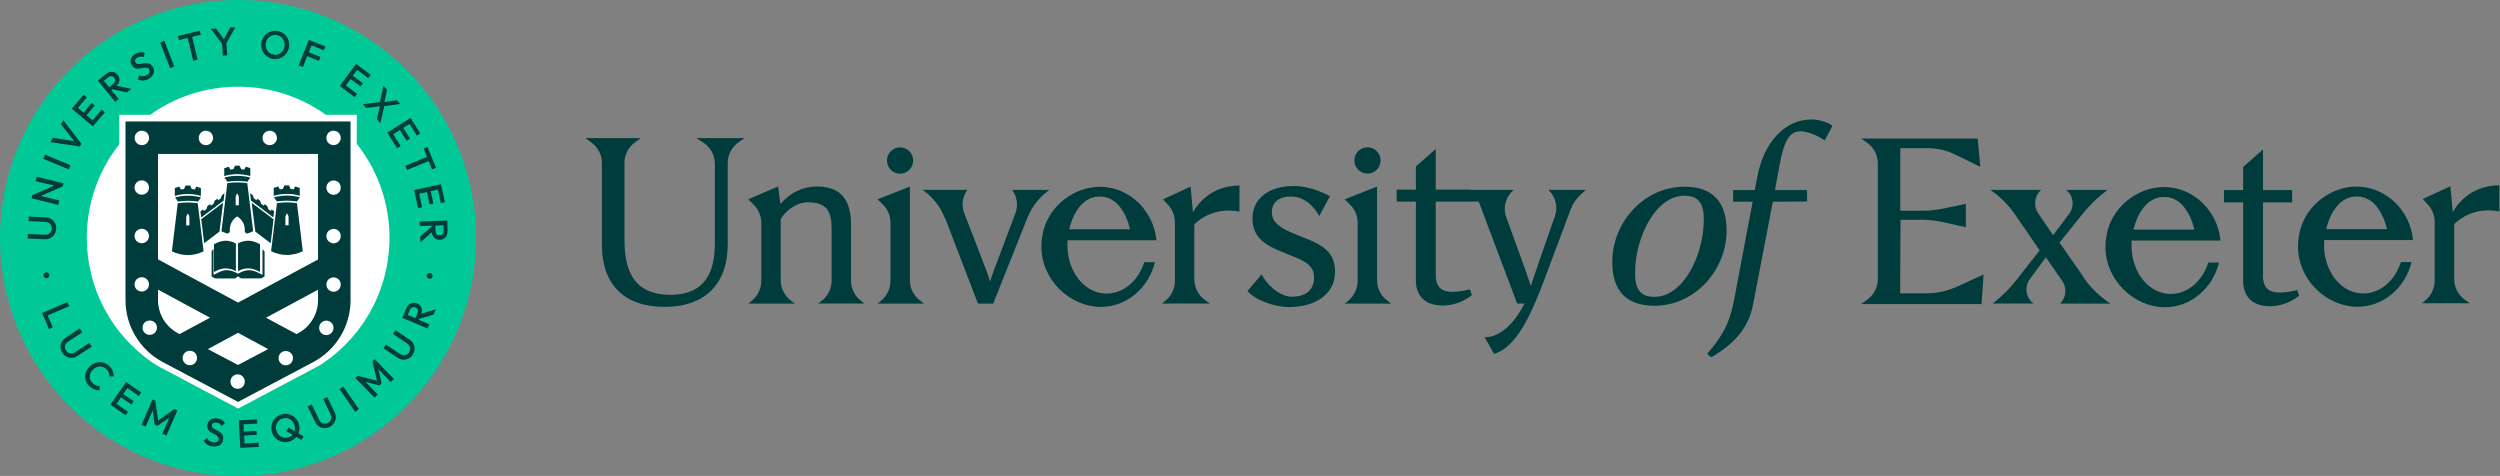
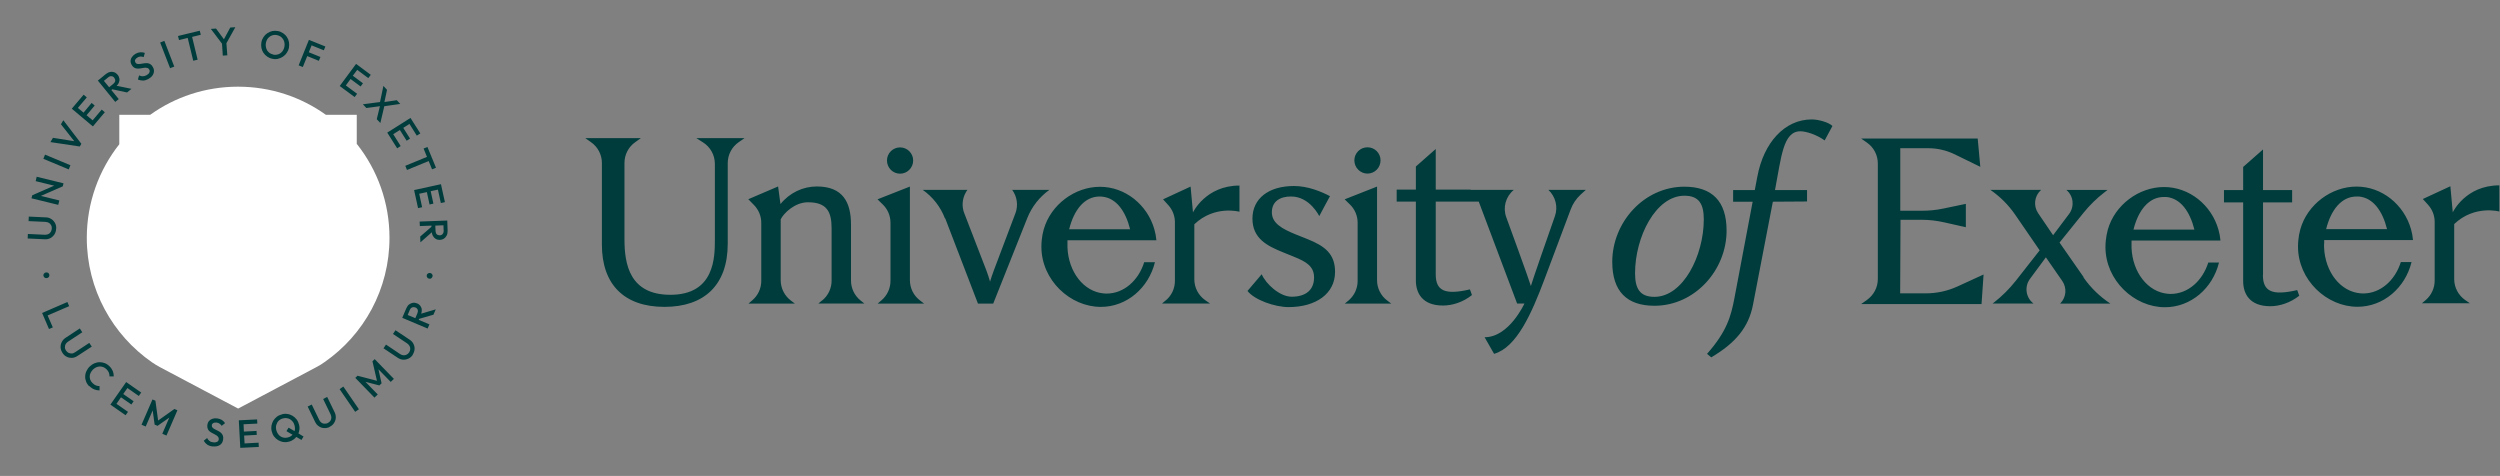
<svg xmlns="http://www.w3.org/2000/svg" id="Layer_2" data-name="Layer 2" width="221.51" height="42.17" viewBox="0 0 221.51 42.17">
  <rect x="0" y="0" width="221.51" height="42.17" fill="#808080" stroke="none" />
  <defs>
    <clipPath id="clippath">
      <rect width="221.51" height="42.17" fill="none" stroke-width="0" />
    </clipPath>
  </defs>
  <g id="Layer_1-2" data-name="Layer 1">
    <g clip-path="url(#clippath)">
-       <path d="m42.17,21.09c0,11.65-9.44,21.09-21.09,21.09S0,32.73,0,21.09,9.44,0,21.09,0s21.09,9.44,21.09,21.09" fill="#00c896" stroke-width="0" />
      <path d="m31.61,12.78v-2.61h-2.74c-2.19-1.57-4.88-2.49-7.78-2.49s-5.59.92-7.78,2.49h-2.74v2.61c-1.8,2.28-2.88,5.17-2.88,8.3,0,4.57,2.29,8.61,5.79,11.03,0,0,0,0,0,0,.22.15.45.29.69.42l6.93,3.67,6.93-3.67c.25-.13.5-.28.73-.45,0,0,0,0,0,0,3.48-2.42,5.75-6.45,5.75-11.01,0-3.14-1.08-6.02-2.88-8.3" fill="#fff" stroke-width="0" />
-       <path d="m31.06,26.59v-15.83H11.12v15.83c0,2.3,1.27,4.41,3.3,5.49l6.67,3.53,6.67-3.53c2.03-1.08,3.3-3.19,3.3-5.49m-6.38,5.14c0-.35.29-.63.64-.63s.64.28.64.63-.29.64-.64.64-.64-.28-.64-.64m-4.26,2.08c0-.35.28-.64.63-.64s.64.28.64.64-.28.64-.64.64-.63-.29-.63-.64m-2-2.88l2.67-1.44,2.67,1.44-2.67,1.41-2.67-1.41Zm-2.24.79c0-.35.28-.64.64-.64s.64.28.64.64-.29.64-.64.64-.64-.29-.64-.64m-2.18-6.06l4.61,2.49-2.7,1.45-.14-.07c-.53-.28-.98-.71-1.29-1.22-.31-.52-.48-1.11-.48-1.72v-.93Zm-2.08-.46c0-.35.29-.64.64-.64s.64.28.64.64-.29.63-.64.63-.64-.28-.64-.63m0-4.29c0-.35.29-.64.64-.64s.64.28.64.64-.29.64-.64.64-.64-.28-.64-.64m0-4.29c0-.35.29-.64.64-.64s.64.28.64.64-.29.63-.64.63-.64-.28-.64-.63m1.29-4.4c0,.35-.28.64-.64.64s-.64-.28-.64-.64.28-.64.64-.64.64.29.64.64m.7,16.81c0,.35-.28.64-.64.64s-.64-.28-.64-.64.28-.63.64-.63.64.28.64.63m4.97-16.81c0,.35-.28.64-.64.64s-.63-.28-.63-.64.28-.64.63-.64.64.29.64.64m5.66,0c0,.35-.29.64-.64.64s-.64-.28-.64-.64.28-.64.64-.64.64.29.64.64m3.64,10.77l-7.09,3.82-7.09-3.83v-9.34h14.18v9.35Zm0,3.6c0,.6-.16,1.2-.48,1.72-.31.52-.76.94-1.29,1.22l-.14.07-2.7-1.45,4.61-2.48v.92Zm.73,1.82c.35,0,.64.28.64.64s-.28.64-.64.64-.63-.28-.63-.64.28-.64.63-.64m1.28-16.19c0,.35-.28.64-.63.64s-.64-.28-.64-.64.28-.64.64-.64.63.29.63.64m0,4.41c0,.35-.28.63-.63.63s-.64-.29-.64-.63.28-.64.64-.64.63.28.63.64m0,4.29c0,.35-.28.64-.63.64s-.64-.29-.64-.64.28-.64.64-.64.63.28.63.64m0,4.29c0,.35-.28.64-.63.64s-.64-.28-.64-.64.28-.63.64-.63.63.28.63.63m-9.11-.73l.27.19h1.77l.32-.17v-2.23l-.18-.18v2.26l-.43-.21c-.27-.13-.52-.2-.76-.2s-.49.06-.76.2l-.22.11-.22-.11c-.27-.13-.52-.2-.76-.2s-.49.06-.76.2l-.43.21v-2.29l-.17.2v2.24l.32.17h1.77l.26-.19Zm1.54-3.96l1.36,1.03c.09-.73.18-1.44.26-2.12l-1.94-1.46c.1.82.21,1.68.32,2.54v.02Zm1.92-2.52c-.17,1.42-.34,2.84-.52,4.26.9.44,1.91.44,2.81,0-.18-1.42-.35-2.84-.52-4.26-.59-.09-1.18-.09-1.77,0m.75,1.27c0-.1.03-.2.09-.29.02-.03.03-.04.05-.07.02.03.03.04.05.07.06.08.09.18.09.29v.69c-.09,0-.18,0-.28,0v-.69Zm1.02-1.42c.09-.12.17-.25.26-.37-.76-.2-1.54-.2-2.3,0,.09.12.18.24.26.37.59-.09,1.18-.09,1.77,0m-.82-.67c.36,0,.73.06,1.08.17v-.7c-.13-.05-.26-.09-.4-.13-.05.09-.09.18-.14.26-.09-.02-.18-.03-.27-.04-.04-.1-.09-.21-.14-.31-.14,0-.27,0-.41,0-.05.1-.09.21-.14.31-.09.01-.18.02-.27.04-.04-.09-.09-.18-.14-.26-.14.04-.27.08-.4.13v.7c.4-.12.81-.17,1.22-.17m-1.17,1.55l-.24-.18-.06.15-.23-.17-.09-.27-.23-.17-.09.13-.23-.17-.09-.27-.23-.17-.09.13-.23-.17-.09-.27-.24-.18s.06.47.08.65l1.98,1.49c.01-.1.07-.54.07-.54m-2.37-2.62c.09-.12.17-.25.26-.37-.76-.2-1.54-.2-2.3,0,.09.12.18.24.26.37.59-.09,1.18-.09,1.77,0m-.95-.67c.41,0,.82.05,1.22.17v-.7c-.13-.05-.26-.09-.4-.13-.05.09-.09.18-.14.26-.09-.02-.18-.03-.27-.04-.04-.1-.09-.21-.14-.31-.14,0-.27,0-.41,0-.05.1-.09.21-.14.31-.09,0-.18.02-.27.04-.04-.09-.09-.18-.14-.26-.14.04-.27.08-.4.13v.7c.35-.11.72-.16,1.08-.17m-1.05,1.69l-.24.18-.09.27-.23.17-.09-.13-.23.17-.09.27-.23.17-.09-.13-.23.17-.09.27-.23.17-.06-.15-.24.18s.06.43.07.54l1.98-1.49c.02-.18.08-.65.08-.65m-2.34.73c.08-.12.17-.25.26-.37-.76-.2-1.54-.2-2.3,0,.09.12.18.24.26.37.59-.09,1.18-.09,1.77,0m-.96-.67c.41,0,.82.05,1.22.17v-.7c-.13-.05-.26-.09-.4-.13-.04.09-.09.18-.14.26-.09-.02-.18-.03-.27-.04-.04-.1-.09-.21-.14-.31-.14,0-.28,0-.41,0-.05.1-.09.21-.14.31-.09.01-.18.02-.27.04-.04-.09-.09-.18-.14-.26-.14.04-.27.08-.4.13v.7c.35-.11.72-.16,1.08-.17m-.82.82c-.17,1.42-.34,2.84-.52,4.26.9.44,1.91.44,2.81,0-.18-1.42-.35-2.84-.52-4.26-.59-.09-1.18-.09-1.77,0m.75,1.27c0-.1.03-.2.09-.29.02-.03.03-.04.05-.07.02.03.03.04.05.07.06.08.09.18.09.29v.69c-.09,0-.18,0-.28,0v-.69Zm1.59,2.27l1.36-1.03v-.02c.11-.86.22-1.72.32-2.54l-1.94,1.46c.08.68.17,1.4.26,2.12m2.74,2.46l.07.03v-2.46c-.32-.16-.61-.24-.9-.24-.31,0-.61.09-.96.27l-.08.04v2.46l.22-.11c.3-.15.57-.21.83-.21s.53.07.83.21m1.14-2.66c-.29,0-.57.07-.89.23v2.46l.07-.03c.29-.15.57-.21.83-.21s.53.07.83.21l.22.11v-2.46l-.08-.04c-.35-.18-.66-.27-.96-.27m-.98-2.15c.21.12.37.3.49.5.12.2.18.43.18.67v.21c.08.06.11.08.19.14.19-.06.37-.13.55-.21-.18-1.42-.35-2.84-.52-4.26-.59-.09-1.18-.09-1.77,0-.17,1.42-.34,2.84-.52,4.26.18.09.36.16.55.21.08-.06.11-.08.19-.14v-.21c0-.48.25-.93.66-1.18m.14-.98c-.09,0-.18,0-.28,0v-.69c0-.1.03-.2.09-.29.02-.03.03-.05.05-.07.02.03.03.04.05.07.06.08.09.18.09.29v.69Z" fill="#003c3c" stroke-width="0" />
      <path d="m38.32,24.49c-.01.07-.05.13-.11.17-.06.04-.12.05-.19.03-.07-.01-.13-.05-.17-.11-.04-.06-.05-.12-.04-.19.01-.07.05-.13.11-.16.06-.04.12-.05.2-.04.07.01.13.05.17.11.04.06.05.12.04.19m-2.21,3.43l.19-.46c.05-.11.12-.19.21-.22.09-.04.18-.03.28,0,.11.04.17.11.21.2.03.09.02.19-.02.3l-.19.45-.67-.28Zm2.29-.05l.2-.46-1.29.38c.04-.12.06-.23.05-.34,0-.13-.05-.24-.12-.34-.07-.1-.17-.18-.3-.23-.12-.05-.25-.07-.37-.05-.12.02-.23.07-.34.15-.1.08-.18.2-.24.34l-.36.84,2.25.95.16-.37-.95-.4.04-.09,1.28-.37Zm-1.83,3.56c-.1.15-.23.27-.38.34s-.31.11-.48.1c-.17-.01-.33-.07-.48-.17l-1.26-.84.22-.33,1.25.84c.1.07.2.1.3.11.1,0,.19-.01.28-.06.09-.04.16-.11.22-.2.06-.09.09-.18.1-.28,0-.1-.01-.19-.06-.28-.05-.09-.12-.17-.21-.23l-1.26-.84.22-.33,1.26.84c.15.1.27.23.34.38.07.15.11.31.09.47-.01.17-.07.33-.17.48m-1.66,2.14l-1.7-1.75-.2.19.4,1.73-1.72-.45-.2.19,1.7,1.75.29-.28-1.09-1.12,1.23.32.2-.19-.28-1.24,1.09,1.12.29-.28Zm-3.43,2.92l-1.38-2.01.33-.23,1.38,2.01-.33.23Zm-2.26,1.34c-.16.08-.33.11-.5.1-.17-.01-.32-.06-.46-.16-.14-.09-.25-.22-.33-.39l-.66-1.36.36-.18.66,1.36c.05.11.12.19.2.25.08.06.17.09.27.09.1,0,.2-.01.29-.06.1-.05.17-.11.23-.19.05-.08.08-.17.09-.27,0-.1-.02-.2-.07-.31l-.66-1.36.36-.18.66,1.36c.08.16.11.33.1.5-.01.17-.07.32-.16.46-.09.14-.22.25-.39.33m-3.31.73c-.1.1-.23.17-.39.21-.12.03-.23.04-.34.02-.11-.02-.21-.05-.3-.11-.09-.06-.17-.13-.23-.23-.07-.09-.11-.2-.15-.33-.04-.17-.04-.32,0-.46.04-.14.11-.27.21-.37.1-.1.23-.17.39-.21.12-.03.23-.04.34-.02.11.02.21.05.3.11.09.06.17.13.24.23.07.09.11.2.14.32.04.17.05.32,0,.47,0,0,0,.01,0,.02l-.53-.31-.19.31.54.32s-.02.02-.03.03m1.01.13l-.46-.28c.04-.09.06-.19.08-.29.03-.16.02-.33-.03-.5-.04-.17-.11-.32-.21-.45-.1-.13-.22-.24-.36-.32-.14-.08-.29-.14-.45-.16-.16-.03-.33-.02-.49.03s-.32.11-.45.21c-.13.1-.23.22-.32.36-.08.14-.13.29-.16.45-.02.16-.02.33.03.5.04.17.11.32.21.45.1.13.22.24.36.32.14.08.29.14.45.16.16.03.33.02.5-.03.17-.04.31-.11.44-.21.08-.06.15-.13.21-.21l.46.27.19-.31Zm-3.97.91l-.02-.37-1.24.07-.04-.7,1.12-.06-.02-.35-1.12.06-.03-.65,1.22-.06-.02-.37-1.62.08.13,2.44,1.64-.08Zm-4.08-.03c-.19-.02-.35-.08-.48-.16-.13-.09-.23-.2-.32-.35l.3-.24c.05.11.12.19.21.26s.2.11.34.12c.13.02.24,0,.33-.04.09-.05.14-.12.15-.21.01-.08,0-.15-.04-.21-.04-.06-.09-.1-.15-.15-.06-.04-.14-.08-.21-.12-.08-.04-.16-.08-.23-.12-.08-.04-.15-.1-.21-.15-.06-.06-.11-.13-.14-.22-.03-.09-.04-.19-.03-.32.02-.14.07-.26.15-.35.08-.09.19-.16.31-.2.13-.04.26-.05.41-.03.16.02.3.07.42.14.12.08.21.17.28.28l-.3.24c-.06-.09-.12-.15-.2-.2-.07-.05-.15-.08-.25-.09-.12-.01-.22,0-.29.04-.07.04-.12.1-.13.19,0,.07,0,.14.04.19s.09.09.15.13c.06.04.14.08.21.11.08.04.16.08.23.12.08.04.15.1.21.16.06.06.11.14.14.23.03.09.04.2.02.33-.03.22-.12.38-.29.49-.17.11-.38.15-.64.12m-3.38-3.32l-1.45,1.03-.24-1.76-.26-.11-.97,2.24.37.16.62-1.43.17,1.26.26.11,1.04-.73-.62,1.43.37.16.97-2.24-.26-.11Zm-3.16-1.15l.21-.3-1.33-.93-1.4,2,1.35.94.21-.3-1.02-.71.4-.58.92.64.2-.29-.92-.64.37-.53,1,.7Zm-4.4-.85c-.12-.13-.21-.26-.27-.42-.06-.15-.09-.31-.08-.47,0-.16.04-.32.11-.46.07-.15.16-.29.29-.41.12-.12.26-.21.41-.28.15-.06.31-.1.47-.1s.31.03.47.09c.15.06.29.16.41.28.14.14.23.29.29.43.05.15.08.3.08.46h-.38c0-.11-.01-.22-.05-.32-.04-.1-.11-.21-.21-.31-.09-.09-.18-.15-.28-.19-.1-.04-.2-.06-.31-.06-.11,0-.21.03-.32.07-.1.05-.2.11-.29.2-.09.09-.16.19-.21.29-.05.1-.08.21-.08.31,0,.11.01.21.05.31.04.1.1.19.19.28.1.11.21.18.31.22.1.04.21.06.32.06v.38c-.16,0-.32-.03-.47-.09-.15-.06-.3-.16-.43-.3m-2.38-2.93c-.1-.15-.16-.31-.17-.48-.01-.17.02-.33.1-.48.07-.15.19-.28.34-.38l1.26-.83.22.34-1.26.83c-.1.07-.17.14-.22.23-.04.09-.06.18-.06.28,0,.1.04.19.1.28.06.09.13.16.22.2.09.04.18.06.28.06.1,0,.2-.04.3-.11l1.26-.83.22.33-1.27.83c-.15.1-.31.16-.48.17-.17,0-.32-.02-.47-.1-.15-.07-.28-.19-.38-.35m.6-4.13l-.16-.37-2.24.97.61,1.42.34-.14-.46-1.06,1.9-.82Zm-2.28-2.69c-.02-.07,0-.14.04-.19.04-.06.1-.09.17-.11.07-.01.14,0,.2.03.06.04.09.09.11.17.01.07,0,.14-.04.19-.04.06-.09.09-.17.11-.07.01-.14,0-.19-.03-.06-.04-.1-.09-.11-.17m35.36-3.7c-.07.07-.15.11-.25.11-.11,0-.2-.03-.27-.09-.07-.07-.1-.16-.11-.28l-.02-.49.72-.03.02.49c0,.12-.03.22-.1.29m.41-1.2l-2.44.09.02.4,1.03-.04v.1s-1,.87-1,.87l.02.51,1.01-.89c.01.12.04.23.1.33.06.11.15.2.25.26.11.06.23.09.37.08.14,0,.25-.04.36-.11.1-.07.18-.16.24-.28.06-.12.08-.25.08-.41l-.03-.91Zm-2.49-2.37l.69-.15.24,1.1.34-.08-.24-1.1.64-.14.26,1.19.36-.08-.35-1.59-2.38.52.35,1.6.36-.08-.26-1.21Zm1.16-2.17l.34-.14-.76-1.84-.34.14.3.74-1.92.79.15.37,1.92-.79.3.73Zm-2.86-3.48l.6.95.3-.19-.6-.95.55-.35.65,1.04.31-.2-.87-1.37-2.06,1.3.88,1.39.31-.2-.66-1.05.6-.38Zm-.28-2.64l-1.09.16.23-1.08-.32-.35-.3,1.43-1.52.2.31.33,1.2-.16-.28,1.15.32.34.35-1.49,1.41-.2-.3-.33Zm-3.2-1.22l.21-.28-.9-.67.39-.52.98.73.22-.29-1.3-.97-1.45,1.96,1.32.98.22-.29-1-.74.42-.57.9.67Zm-3.26-3.2l.14-.34-1.46-.59-.91,2.26.37.15.39-.97,1.03.42.14-.34-1.03-.42.25-.61,1.09.44Zm-4.48.38c.16.03.31.02.45-.03.14-.05.25-.13.35-.25.09-.11.16-.26.19-.43.02-.12.03-.24,0-.36-.02-.11-.06-.21-.12-.3-.06-.09-.13-.17-.22-.23-.09-.06-.2-.1-.32-.13-.16-.03-.31-.02-.44.03-.14.05-.25.13-.35.24-.09.11-.16.26-.19.42-.02.13-.03.24,0,.36.02.11.06.22.11.31.06.09.13.16.22.23.09.06.2.1.32.13m-.07.38c-.17-.03-.33-.1-.46-.19s-.25-.21-.34-.34c-.09-.14-.15-.28-.18-.44-.03-.16-.03-.33,0-.5.03-.17.1-.33.19-.46.09-.14.2-.25.34-.34.13-.09.28-.15.44-.19.16-.03.32-.03.49,0,.17.03.32.1.46.19.13.09.25.2.34.34.09.13.15.28.18.44.03.16.03.33,0,.5-.03.17-.1.33-.19.46-.09.14-.2.25-.34.34-.13.09-.28.15-.44.19-.16.04-.32.04-.49,0m-3.28-2.8l-.46.03-.56,1.04-.7-.95-.46.03.99,1.31.07,1.06.4-.03-.08-1.07.79-1.42Zm-3.07.67l-.09-.36-1.93.47.09.36.77-.19.49,2.02.39-.09-.49-2.02.77-.19Zm-2.72,2.96l-.88-2.27.37-.15.88,2.28-.37.14Zm-1.9.95c-.17.09-.33.14-.48.15-.15,0-.31-.03-.47-.09l.1-.37c.11.05.21.08.32.08.11,0,.22-.03.35-.1.12-.07.2-.14.24-.23.04-.09.04-.17,0-.26-.04-.07-.09-.12-.15-.14-.06-.02-.13-.03-.21-.03-.08,0-.16.01-.24.03-.08.02-.17.03-.26.04-.09.01-.17.01-.26,0-.09-.01-.17-.04-.24-.09-.08-.05-.15-.13-.21-.24-.07-.12-.1-.25-.09-.37.01-.12.06-.24.14-.34.08-.11.18-.2.31-.27.14-.08.28-.12.42-.13.14,0,.27.01.39.06l-.1.37c-.1-.04-.19-.05-.28-.05-.09,0-.17.03-.26.08-.11.06-.18.13-.21.2-.04.08-.03.15.01.23.04.07.08.11.14.13.06.02.13.03.2.02.08,0,.16-.02.24-.03.09-.02.17-.03.26-.04.09-.01.18,0,.26,0,.09.01.17.05.25.1.08.05.15.14.21.25.11.19.12.38.05.57-.07.19-.22.35-.45.47m-3.94.17l.38-.31c.1-.08.19-.11.29-.1.1.01.18.06.24.14.07.09.1.18.09.27-.01.09-.07.18-.16.26l-.38.31-.46-.56Zm2.05,1.03l.39-.32-1.32-.27c.09-.08.16-.17.2-.27.05-.12.07-.24.05-.36-.02-.12-.07-.24-.16-.35-.09-.1-.19-.18-.3-.22-.12-.04-.24-.05-.37-.02-.13.02-.25.09-.37.18l-.71.58,1.54,1.89.31-.25-.65-.8.08-.07,1.3.28Zm-1.97,1.76l-.28-.24-.8.95-.54-.45.72-.86-.27-.23-.72.86-.5-.42.79-.93-.28-.24-1.05,1.24,1.87,1.57,1.06-1.26Zm-3.67.69l-.22.37,1.18,1.5-1.89-.3-.22.38,2.6.39.14-.24-1.6-2.09Zm.47,4.37l-2.25-.94.15-.37,2.25.94-.15.37Zm-.47,1.23l-2.37-.58-.09.39,1.64.4-1.94.85-.07.27,2.37.58.1-.39-1.64-.4,1.94-.85.07-.27Zm-.65,4.04c0,.18-.06.35-.15.49-.09.14-.21.25-.36.33s-.32.11-.5.1l-1.51-.07.02-.4,1.51.07c.12,0,.22-.02.31-.06.09-.05.16-.11.21-.2.05-.08.08-.18.09-.29,0-.11-.01-.21-.06-.29-.04-.09-.11-.16-.19-.21-.09-.05-.18-.08-.3-.09l-1.51-.07.02-.4,1.52.07c.18,0,.34.06.48.15.14.09.25.21.33.36.08.15.11.31.1.5" fill="#003c3c" stroke-width="0" />
      <path d="m78.59,14.22c0-.64.52-1.16,1.16-1.16s1.16.52,1.16,1.16-.52,1.17-1.16,1.17-1.16-.52-1.16-1.17m-25.26.22v7.23c0,3.56,2,5.52,5.54,5.52s5.61-1.94,5.61-5.6v-7.14c0-.74.36-1.43.97-1.85l.52-.36h-4.27l.58.37c.66.41,1.06,1.13,1.06,1.91v6.69c0,1.55,0,4.91-3.94,4.91-3.61,0-4.07-2.7-4.07-4.91v-6.77c0-.73.35-1.42.95-1.84l.5-.36h-4.92l.51.36c.6.42.96,1.11.96,1.84m25.57,5.29v5.16c0,.66-.29,1.29-.8,1.72l-.34.29h4.12l-.38-.29c-.56-.43-.88-1.09-.88-1.79v-8.29l-2.87,1.13.46.45c.44.42.69,1.01.69,1.62m35.55,6.56c-1.06,0-2.28-1.12-2.66-1.99l-1.26,1.48c.63.8,2.43,1.43,3.64,1.43,2.43,0,4.12-1.19,4.12-3.12,0-1.6-.91-2.29-2.43-2.9l-1.05-.42c-1.23-.5-2.12-1-2.12-1.96s.72-1.41,1.71-1.4c1.66,0,2.49,1.74,2.49,1.74.36-.69.53-.99.95-1.77-.76-.4-1.95-.9-3.19-.9-2.23,0-3.68,1.1-3.68,2.89s1.36,2.43,2.65,2.96l1.08.44c1.01.41,1.73.82,1.73,1.81,0,1.16-.79,1.71-1.99,1.71m-30.69-6.94l2.9,7.55s1.34,0,1.35,0l3.02-7.58c.2-.5.47-.97.8-1.39.33-.42.72-.79,1.16-1.11h-3.3,0c.44.6.55,1.38.29,2.07l-1.93,5.11c-.12.32-.22.64-.32.95-.09-.31-.19-.63-.31-.95l-1.97-5.1c-.1-.25-.15-.52-.15-.78,0-.46.15-.92.43-1.3h-3.97c.89.62,1.58,1.5,1.97,2.52m37.44-3.96c.64,0,1.16-.52,1.16-1.17s-.52-1.16-1.16-1.16-1.16.52-1.16,1.16.52,1.17,1.16,1.17m-28.68,4.94c.62-2.18,2.74-3.77,4.98-3.77s4.2,1.59,4.82,3.77c.09.31.15.64.18.97h-7.88s0,.03,0,.04v.04s0,.07,0,.11c0,.04,0,.08,0,.12,0,.04,0,.07,0,.11s0,.07,0,.11c0,.04,0,.07,0,.11.09,2.17,1.44,3.92,3.23,4.07.08,0,.16.01.24.01,1.52,0,2.82-1.15,3.33-2.78h.95c-.56,2.28-2.49,3.96-4.79,3.96-2.73,0-5.27-2.38-5.27-5.33,0-.2.01-.39.03-.58.03-.33.09-.66.18-.97m2.25,0h5.4c-.4-1.6-1.22-2.77-2.49-2.89-.07,0-.14-.01-.21-.01-1.36,0-2.28,1.21-2.7,2.9m8.57,6.29l-.34.29h4.25l-.42-.29c-.6-.42-.97-1.11-.97-1.85v-4.88c1.81-1.72,4-1.11,4-1.11v-2.32c-3,0-4.12,2.38-4.12,2.38l-.21-2.29-2.44,1.13.47.52c.37.41.58.95.58,1.51v5.2c0,.66-.29,1.29-.8,1.72m18.71-1.79v-8.29l-2.87,1.13.46.45c.44.42.69,1.01.69,1.62v5.16c0,.66-.29,1.29-.79,1.72l-.35.29h4.12l-.38-.29c-.56-.43-.88-1.09-.88-1.79m15.17-8h.01c.64.6.87,1.51.58,2.33-.57,1.62-2,5.72-2.13,6.19-.12-.46-2.18-6.09-2.18-6.09-.32-.87-.05-1.84.67-2.43h-3.83s0-.02,0-.02h-3.09v-3.6l-1.76,1.55v2.05h-1.7v1.06h1.7v6.99c0,1.09.55,2.22,2.4,2.22.84,0,1.79-.3,2.57-.93l-.18-.5c-2.2.51-3.03.14-3.03-1.33v-6.45h3.81l3.4,9.03h.65s-1.35,2.99-3.53,2.99l.84,1.47c2-.57,3.32-3.56,4.47-6.62l2.32-6.18c.18-.49.48-.94.87-1.3l.47-.43h-3.32Zm-64.32,9.78l-.35.29h4.07l-.36-.29c-.52-.43-.82-1.07-.82-1.74v-4.96c0-1.98-.72-3.38-3.03-3.38-1.21,0-2.39.54-3.22,1.56-.08-.54-.21-1.56-.21-1.56l-2.64,1.13.49.5c.42.42.66.99.66,1.59v5.15c0,.66-.29,1.29-.8,1.72l-.34.29h4.12l-.37-.28c-.56-.43-.89-1.09-.89-1.8v-5.39c.28-.56,1.26-1.51,2.42-1.51,1.65,0,2.09.82,2.09,2.3v4.65c0,.67-.3,1.31-.82,1.74m111.76-2.05l-2.14-3.07,2.11-2.62c.55-.68,1.18-1.3,1.87-1.83l.27-.21h-3.64c.63.53.73,1.46.24,2.12-.47.63-.95,1.26-1.42,1.89l-1.33-1.96c-.43-.64-.33-1.5.23-2.02l.04-.04h-4.5l.07.05c.84.59,1.57,1.33,2.15,2.18l2.15,3.13-2.11,2.69c-.57.72-1.22,1.37-1.94,1.93l-.12.09h3.63-.01c-.68-.52-.82-1.49-.31-2.18.47-.64.94-1.27,1.41-1.91l1.45,2.09c.43.62.36,1.45-.17,1.99l-.02.02h4.48-.02c-.94-.62-1.76-1.41-2.4-2.34m21.33-2.97s0,.07,0,.11,0,.07,0,.11c0,.04,0,.07,0,.11.09,2.17,1.44,3.92,3.23,4.07.08,0,.16.01.24.01,1.52,0,2.82-1.15,3.33-2.78h.95c-.56,2.28-2.49,3.96-4.79,3.96-2.74,0-5.27-2.39-5.27-5.33,0-.2.01-.39.03-.58.03-.33.09-.66.18-.97.62-2.18,2.74-3.77,4.98-3.77s4.2,1.59,4.82,3.77c.09.31.15.64.18.97h-7.87s0,.03,0,.04v.04s0,.07,0,.11c0,.04,0,.08,0,.12m.17-1.28h5.4c-.4-1.6-1.22-2.77-2.49-2.89-.07,0-.14,0-.21,0-1.36,0-2.28,1.21-2.7,2.9m-5.59,4.05v-6.43h2.58v-1.09h-2.58v-3.6l-1.76,1.55v2.05h-1.7v1.09h1.7v6.98c0,1.09.55,2.22,2.4,2.22.84,0,1.79-.31,2.57-.93l-.18-.5c-2.2.51-3.04.14-3.04-1.33m-47.52-3.94c0,3.5-2.81,6.66-6.39,6.66-2.44,0-3.74-1.27-3.74-3.89,0-3.5,2.81-6.66,6.39-6.66,2.44,0,3.74,1.27,3.74,3.89m-2.02-1c0-1.34-.41-2.1-1.74-2.09-2.52.02-4.35,3.65-4.35,6.87,0,1.34.41,2.1,1.74,2.09,2.52-.02,4.35-3.65,4.35-6.87m66.36-.64l-.21-2.29-2.44,1.13.47.52c.37.41.58.95.58,1.51v5.2c0,.66-.29,1.29-.79,1.72l-.34.29h4.25l-.42-.29c-.6-.42-.97-1.11-.97-1.85v-4.88c1.81-1.72,4-1.11,4-1.11v-2.32c-3,0-4.12,2.38-4.12,2.38m-61.62-3.18c-.08.4-.15.81-.23,1.22h-1.92v1.03s1.73,0,1.73,0l-1.62,8.57c-.3,1.57-.66,2.92-2.42,4.91l.37.31c2.15-1.27,3.31-2.65,3.7-4.66l1.76-9.13,3.03-.02v-1.01h-2.84c.56-2.89.7-5.21,2.25-5.21.51,0,1.44.3,2.15.81l.69-1.28c-.33-.33-1.25-.58-1.84-.58-2.39,0-4.25,2.05-4.81,5.05m33.15,6v.22s0,.07,0,.11c.09,2.17,1.44,3.92,3.23,4.07.08,0,.16.01.24.01,1.52,0,2.82-1.15,3.33-2.78h.95c-.56,2.28-2.49,3.96-4.79,3.96-2.73,0-5.27-2.39-5.27-5.33,0-.2.01-.39.03-.58.03-.33.1-.66.18-.97.62-2.18,2.74-3.77,4.98-3.77s4.2,1.59,4.82,3.77c.09.31.15.64.18.97h-7.88s0,.03,0,.04v.04s0,.07,0,.11c0,.04,0,.08,0,.12m.17-1.28h5.4c-.4-1.6-1.22-2.77-2.49-2.89-.07,0-.14,0-.21,0-1.36,0-2.28,1.21-2.7,2.9m-18.42,5.64c-.56,0-1.3,0-2.25,0l.03-6.52h1.86c.68,0,1.36.08,2.02.23l1.91.43v-2.07l-2.01.42c-.62.13-1.24.19-1.87.19h-1.93v-5.54c1.07,0,1.88,0,2.48,0,.82,0,1.62.19,2.36.55l2.25,1.1-.23-2.51h-10.33l.51.36c.61.42.97,1.11.97,1.85v10.25c0,.74-.37,1.42-.97,1.85l-.51.36h10.67l.18-2.62-2.29,1.05c-.89.41-1.85.62-2.83.62" fill="#003c3c" stroke-width="0" />
    </g>
  </g>
</svg>